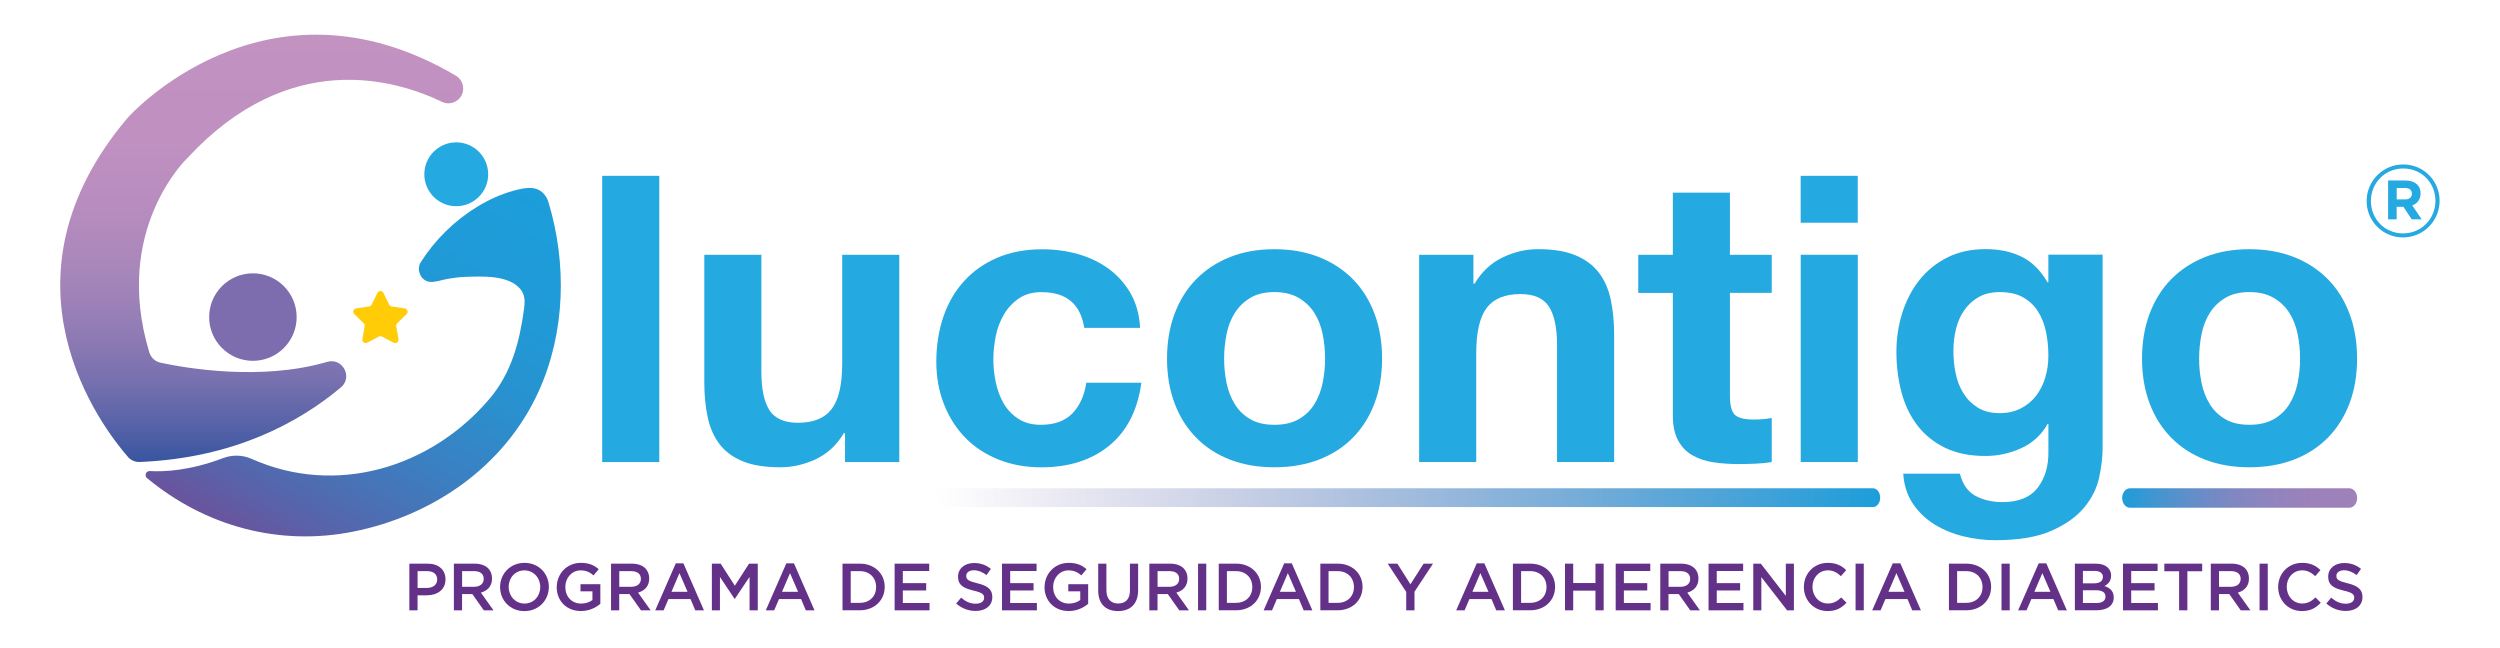
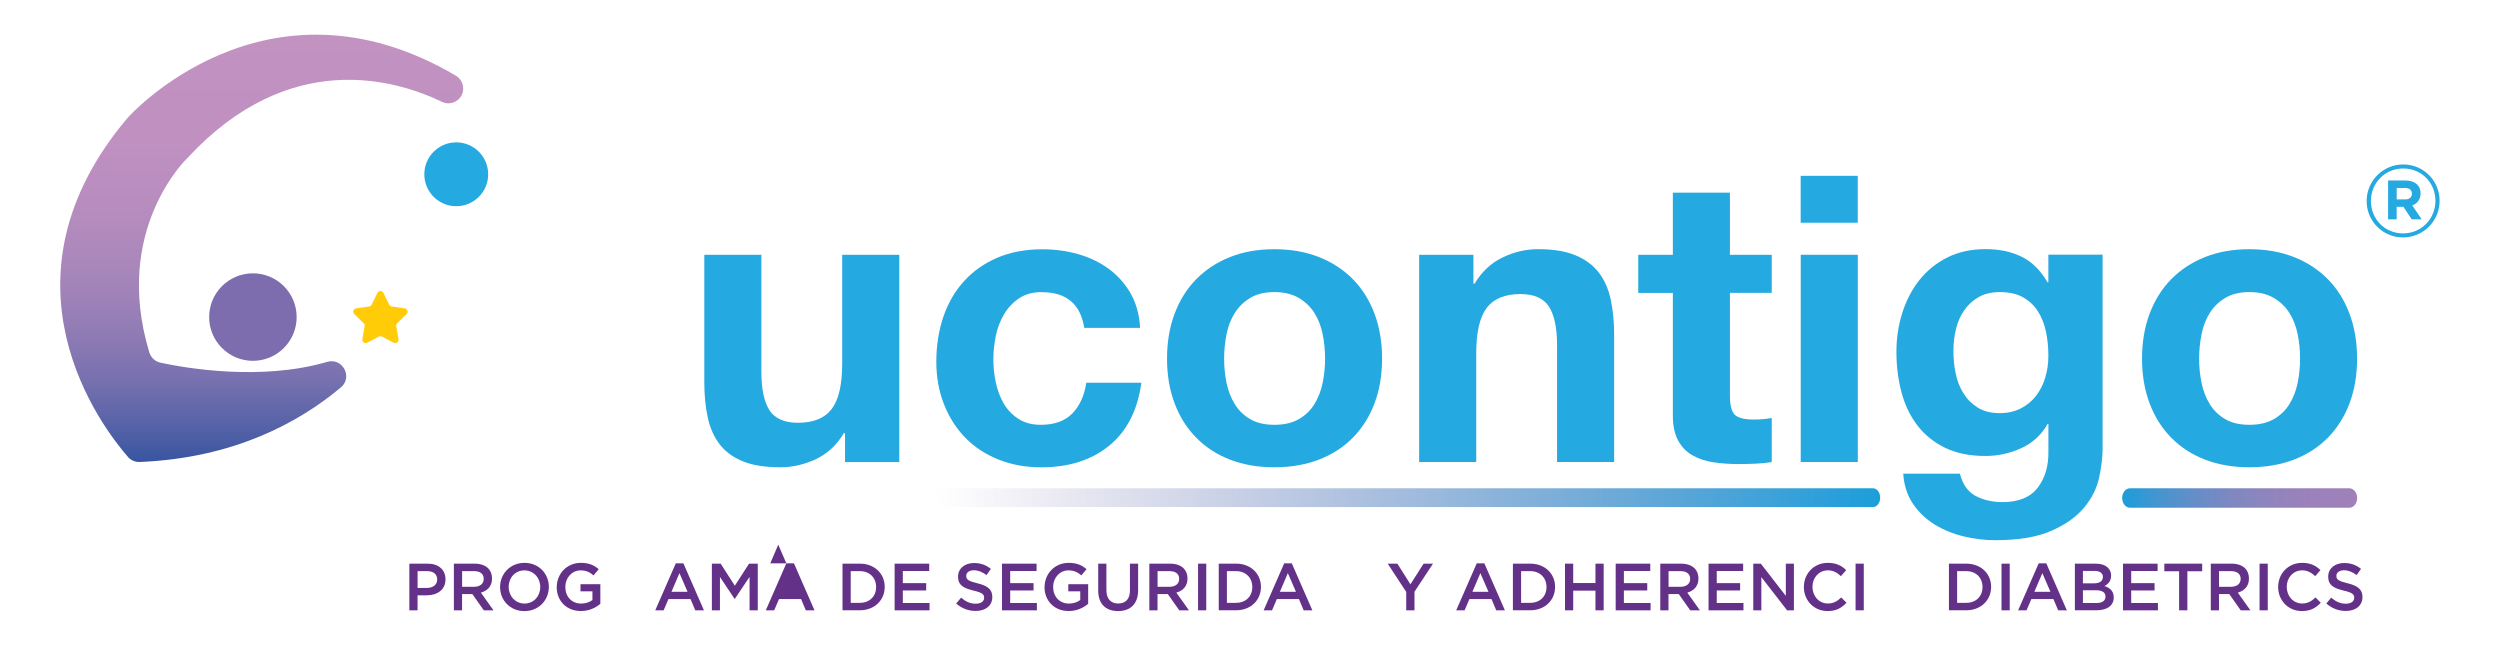
<svg xmlns="http://www.w3.org/2000/svg" id="Capa_1" data-name="Capa 1" viewBox="0 0 628 162.83">
  <defs>
    <style>
      .cls-1 {
        fill: url(#linear-gradient-4);
      }

      .cls-2 {
        fill: url(#linear-gradient-3);
      }

      .cls-3 {
        fill: url(#linear-gradient-2);
      }

      .cls-4 {
        fill: #7d6dae;
      }

      .cls-5 {
        fill: url(#linear-gradient);
      }

      .cls-6 {
        fill: #25a9e1;
      }

      .cls-7 {
        fill: #ffcc07;
      }

      .cls-8 {
        fill: #643188;
      }
    </style>
    <linearGradient id="linear-gradient" x1="65.75" y1="116.07" x2="65.75" y2="8.72" gradientUnits="userSpaceOnUse">
      <stop offset="0" stop-color="#3855a1" />
      <stop offset=".08" stop-color="#5562a7" />
      <stop offset=".19" stop-color="#7770af" />
      <stop offset=".31" stop-color="#927cb5" />
      <stop offset=".44" stop-color="#a786ba" />
      <stop offset=".58" stop-color="#b68cbe" />
      <stop offset=".74" stop-color="#bf90c0" />
      <stop offset="1" stop-color="#c292c1" />
    </linearGradient>
    <linearGradient id="linear-gradient-2" x1="65.94" y1="138.45" x2="120.72" y2="39.8" gradientTransform="translate(4.77 -.18) rotate(.95)" gradientUnits="userSpaceOnUse">
      <stop offset="0" stop-color="#6a539d" />
      <stop offset=".13" stop-color="#5566ac" />
      <stop offset=".33" stop-color="#3c7ec0" />
      <stop offset=".54" stop-color="#2a90ce" />
      <stop offset=".75" stop-color="#1f9ad7" />
      <stop offset="1" stop-color="#1c9eda" />
    </linearGradient>
    <linearGradient id="linear-gradient-3" x1="235.19" y1="125.02" x2="472.3" y2="125.02" gradientUnits="userSpaceOnUse">
      <stop offset="0" stop-color="#6a539d" stop-opacity="0" />
      <stop offset=".09" stop-color="#6259a2" stop-opacity=".09" />
      <stop offset="1" stop-color="#1c9eda" />
    </linearGradient>
    <linearGradient id="linear-gradient-4" x1="533.09" y1="125.1" x2="592.11" y2="125.1" gradientUnits="userSpaceOnUse">
      <stop offset="0" stop-color="#1c9eda" />
      <stop offset="0" stop-color="#1c9dd9" />
      <stop offset=".15" stop-color="#4495d0" />
      <stop offset=".31" stop-color="#658dc8" />
      <stop offset=".47" stop-color="#7f88c1" />
      <stop offset=".64" stop-color="#9184bd" />
      <stop offset=".81" stop-color="#9c81ba" />
      <stop offset="1" stop-color="#a081ba" />
    </linearGradient>
  </defs>
  <g>
    <g>
      <g>
-         <path class="cls-6" d="M165.61,44.17v71.9h-14.34V44.17h14.34Z" />
        <path class="cls-6" d="M212.27,116.07v-7.25h-.3c-1.82,3.02-4.18,5.2-7.07,6.55-2.9,1.34-5.86,2.01-8.89,2.01-3.84,0-6.99-.5-9.44-1.51-2.46-1.01-4.39-2.43-5.81-4.28-1.41-1.85-2.41-4.09-2.98-6.75-.57-2.65-.86-5.59-.86-8.81v-32.02h14.34v29.4c0,4.3.67,7.5,2.02,9.62,1.35,2.11,3.74,3.17,7.17,3.17,3.9,0,6.73-1.16,8.48-3.47,1.75-2.32,2.63-6.13,2.63-11.43v-27.29h14.34v52.06h-13.63Z" />
        <path class="cls-6" d="M261.76,73.37c-2.29,0-4.21.52-5.76,1.56-1.55,1.04-2.81,2.38-3.79,4.03-.98,1.65-1.67,3.46-2.07,5.44-.4,1.98-.61,3.95-.61,5.89s.2,3.79.61,5.74c.4,1.95,1.06,3.71,1.97,5.29.91,1.58,2.14,2.87,3.69,3.88,1.55,1.01,3.43,1.51,5.66,1.51,3.43,0,6.08-.96,7.93-2.87,1.85-1.91,3.01-4.48,3.48-7.7h13.84c-.94,6.92-3.64,12.19-8.08,15.81-4.44,3.63-10.13,5.44-17.07,5.44-3.91,0-7.49-.66-10.76-1.96-3.27-1.31-6.04-3.14-8.33-5.49-2.29-2.35-4.07-5.15-5.35-8.41-1.28-3.26-1.92-6.83-1.92-10.72s.59-7.77,1.77-11.23c1.18-3.46,2.91-6.45,5.2-8.96,2.29-2.52,5.08-4.48,8.38-5.89,3.3-1.41,7.07-2.11,11.31-2.11,3.1,0,6.08.4,8.94,1.21,2.86.81,5.42,2.03,7.68,3.68,2.26,1.65,4.09,3.69,5.5,6.14,1.41,2.45,2.22,5.35,2.42,8.71h-14.04c-.94-5.97-4.48-8.96-10.6-8.96Z" />
        <path class="cls-6" d="M295.08,78.76c1.28-3.39,3.1-6.28,5.45-8.66,2.36-2.38,5.18-4.23,8.48-5.54,3.3-1.31,7-1.96,11.11-1.96s7.83.65,11.16,1.96c3.33,1.31,6.18,3.16,8.53,5.54,2.36,2.38,4.17,5.27,5.45,8.66,1.28,3.39,1.92,7.17,1.92,11.33s-.64,7.92-1.92,11.28c-1.28,3.36-3.1,6.23-5.45,8.61-2.36,2.38-5.2,4.21-8.53,5.49-3.33,1.27-7.05,1.91-11.16,1.91s-7.81-.64-11.11-1.91c-3.3-1.27-6.13-3.1-8.48-5.49-2.36-2.38-4.18-5.25-5.45-8.61-1.28-3.36-1.92-7.11-1.92-11.28s.64-7.94,1.92-11.33ZM308.11,96.18c.4,1.98,1.09,3.76,2.07,5.34.97,1.58,2.27,2.84,3.89,3.78,1.62.94,3.64,1.41,6.06,1.41s4.46-.47,6.11-1.41c1.65-.94,2.96-2.2,3.94-3.78.97-1.58,1.67-3.36,2.07-5.34.4-1.98.61-4.01.61-6.09s-.2-4.13-.61-6.14c-.4-2.01-1.1-3.79-2.07-5.34-.98-1.54-2.29-2.8-3.94-3.78-1.65-.97-3.69-1.46-6.11-1.46s-4.44.49-6.06,1.46c-1.62.97-2.91,2.23-3.89,3.78-.98,1.55-1.67,3.32-2.07,5.34-.4,2.01-.61,4.06-.61,6.14s.2,4.11.61,6.09Z" />
        <path class="cls-6" d="M370.12,64v7.25h.3c1.82-3.02,4.17-5.22,7.07-6.6,2.89-1.38,5.86-2.06,8.89-2.06,3.84,0,6.98.52,9.44,1.56,2.46,1.04,4.39,2.48,5.81,4.33,1.41,1.85,2.41,4.1,2.98,6.75.57,2.65.86,5.59.86,8.81v32.02h-14.34v-29.4c0-4.3-.67-7.5-2.02-9.62-1.35-2.11-3.74-3.17-7.17-3.17-3.91,0-6.73,1.16-8.48,3.47-1.75,2.32-2.63,6.13-2.63,11.43v27.29h-14.34v-52.06h13.63Z" />
        <path class="cls-6" d="M445.06,64v9.57h-10.5v25.78c0,2.42.4,4.03,1.21,4.83.81.81,2.42,1.21,4.85,1.21.81,0,1.58-.03,2.32-.1.74-.07,1.45-.17,2.12-.3v11.08c-1.21.2-2.56.34-4.04.4-1.48.07-2.93.1-4.34.1-2.22,0-4.33-.15-6.31-.45-1.99-.3-3.74-.89-5.25-1.76-1.52-.87-2.71-2.11-3.59-3.73-.88-1.61-1.31-3.73-1.31-6.34v-30.71h-8.69v-9.57h8.69v-15.61h14.34v15.61h10.5Z" />
        <path class="cls-6" d="M452.33,55.95v-11.78h14.34v11.78h-14.34ZM466.68,64v52.06h-14.34v-52.06h14.34Z" />
        <path class="cls-6" d="M527.32,119.89c-.57,2.68-1.8,5.19-3.69,7.5-1.89,2.32-4.61,4.28-8.18,5.89-3.57,1.61-8.35,2.42-14.34,2.42-2.56,0-5.17-.32-7.83-.96-2.66-.64-5.08-1.63-7.27-2.97-2.19-1.34-4.01-3.07-5.45-5.19-1.45-2.12-2.27-4.65-2.47-7.6h14.24c.67,2.68,1.99,4.55,3.94,5.59,1.95,1.04,4.21,1.56,6.77,1.56,4.04,0,6.98-1.21,8.84-3.63,1.85-2.42,2.74-5.47,2.68-9.16v-6.85h-.2c-1.55,2.75-3.75,4.78-6.62,6.09-2.86,1.31-5.88,1.96-9.04,1.96-3.91,0-7.27-.69-10.1-2.06-2.83-1.38-5.15-3.26-6.97-5.64-1.82-2.38-3.15-5.17-3.99-8.36-.84-3.19-1.26-6.56-1.26-10.12,0-3.36.49-6.6,1.46-9.72.98-3.12,2.41-5.87,4.29-8.26,1.88-2.38,4.22-4.28,7.02-5.69,2.79-1.41,6.01-2.11,9.65-2.11,3.43,0,6.45.64,9.04,1.91,2.59,1.28,4.76,3.42,6.51,6.44h.2v-6.95h13.63v48.74c0,2.08-.29,4.46-.86,7.15ZM507.68,102.57c1.55-.81,2.83-1.88,3.84-3.22,1.01-1.34,1.77-2.87,2.27-4.58.51-1.71.76-3.51.76-5.39,0-2.15-.2-4.18-.61-6.09-.4-1.91-1.08-3.61-2.02-5.09-.94-1.48-2.19-2.65-3.74-3.52-1.55-.87-3.5-1.31-5.86-1.31-2.02,0-3.75.4-5.2,1.21-1.45.81-2.66,1.9-3.64,3.27-.98,1.38-1.68,2.95-2.12,4.73-.44,1.78-.66,3.64-.66,5.59s.18,3.74.56,5.59c.37,1.85,1.01,3.51,1.92,4.98.91,1.48,2.1,2.69,3.59,3.63,1.48.94,3.33,1.41,5.55,1.41,2.02,0,3.8-.4,5.35-1.21Z" />
        <path class="cls-6" d="M540,78.76c1.28-3.39,3.1-6.28,5.45-8.66,2.36-2.38,5.18-4.23,8.48-5.54,3.3-1.31,7-1.96,11.11-1.96s7.83.65,11.16,1.96c3.33,1.31,6.18,3.16,8.53,5.54,2.36,2.38,4.17,5.27,5.45,8.66,1.28,3.39,1.92,7.17,1.92,11.33s-.64,7.92-1.92,11.28c-1.28,3.36-3.1,6.23-5.45,8.61-2.36,2.38-5.2,4.21-8.53,5.49-3.33,1.27-7.05,1.91-11.16,1.91s-7.81-.64-11.11-1.91c-3.3-1.27-6.13-3.1-8.48-5.49-2.36-2.38-4.18-5.25-5.45-8.61-1.28-3.36-1.92-7.11-1.92-11.28s.64-7.94,1.92-11.33ZM553.03,96.18c.4,1.98,1.09,3.76,2.07,5.34.97,1.58,2.27,2.84,3.89,3.78,1.62.94,3.64,1.41,6.06,1.41s4.46-.47,6.11-1.41c1.65-.94,2.96-2.2,3.94-3.78.97-1.58,1.67-3.36,2.07-5.34.4-1.98.61-4.01.61-6.09s-.2-4.13-.61-6.14c-.4-2.01-1.1-3.79-2.07-5.34-.98-1.54-2.29-2.8-3.94-3.78-1.65-.97-3.69-1.46-6.11-1.46s-4.44.49-6.06,1.46c-1.62.97-2.91,2.23-3.89,3.78-.98,1.55-1.67,3.32-2.07,5.34-.4,2.01-.61,4.06-.61,6.14s.2,4.11.61,6.09Z" />
      </g>
      <g>
        <path class="cls-7" d="M96.32,73.58l1.45,2.95c.12.25.36.42.64.46l3.25.47c.7.1.97.96.47,1.45l-2.35,2.29c-.2.19-.29.48-.24.75l.56,3.24c.12.69-.61,1.22-1.23.89l-2.91-1.53c-.25-.13-.54-.13-.79,0l-2.91,1.53c-.62.33-1.35-.2-1.23-.89l.56-3.24c.05-.27-.04-.56-.24-.75l-2.35-2.29c-.5-.49-.23-1.34.47-1.45l3.25-.47c.28-.04.51-.21.64-.46l1.45-2.95c.31-.63,1.21-.63,1.52,0Z" />
        <path class="cls-5" d="M116.36,22.23h0c0,2.75-2.87,4.55-5.35,3.35-11.65-5.63-38.35-13.51-63.87,14.05,0,0-19.02,17.86-9.64,48.86.4,1.31,1.45,2.32,2.79,2.61,6.25,1.35,25.23,4.68,41.9-.2,3.85-1.13,6.52,3.83,3.45,6.41-10.51,8.8-26.89,17.77-50.56,18.74-1.12.05-2.2-.43-2.94-1.27-6.41-7.35-34.84-44.2,0-85.28,0,0,34.5-38.72,82.4-10.47,1.12.66,1.8,1.88,1.8,3.19Z" />
-         <path class="cls-3" d="M37.63,118.33c3.6.21,10.04-.08,18.37-3.24,2.34-.89,4.93-.84,7.21.18,21.18,9.45,45.04,2.25,59.75-15.09,5.55-6.53,7.58-14.38,8.69-22.68.23-1.73.28-3.41-.9-4.84-2.99-3.64-9.68-3.25-13.91-3.11-1.46.05-2.9.25-4.34.49s-3.19.92-4.59.75c-2.3-.28-3.37-3.11-2.2-4.95,3.59-5.65,8.55-10.5,14.27-13.97,2.86-1.74,5.95-3.13,9.19-4.01,2.95-.8,6.19-1.42,8.06,1.67.22.36.39.75.51,1.15,4.71,15.51,4.3,32.79-2.44,47.65-8.54,18.83-26.58,31.25-46.65,35.23-18.63,3.69-37.11-1.37-51.71-13.45-.74-.62-.28-1.83.69-1.78Z" />
        <circle class="cls-6" cx="114.61" cy="43.78" r="8.02" />
        <circle class="cls-4" cx="63.53" cy="79.65" r="10.99" />
      </g>
    </g>
    <path class="cls-2" d="M237,122.65h233.5c1,0,1.8,1.06,1.8,2.36h0c0,1.31-.81,2.36-1.8,2.36h-233.5c-1,0-1.8-1.06-1.8-2.36h0c0-1.31.81-2.36,1.8-2.36Z" />
    <path class="cls-1" d="M535.07,122.65h55.07c1.09,0,1.98,1.1,1.98,2.45h0c0,1.35-.88,2.45-1.98,2.45h-55.07c-1.09,0-1.98-1.1-1.98-2.45h0c0-1.35.88-2.45,1.98-2.45Z" />
  </g>
  <g>
    <path class="cls-8" d="M102.84,141.59h4.62c2.73,0,4.45,1.56,4.45,3.92v.03c0,2.63-2.11,4-4.69,4h-2.33v3.77h-2.06v-11.72ZM107.29,147.68c1.56,0,2.53-.87,2.53-2.09v-.03c0-1.37-.99-2.09-2.53-2.09h-2.39v4.22h2.39Z" />
    <path class="cls-8" d="M114.03,141.59h5.22c1.47,0,2.63.43,3.38,1.17.62.64.97,1.51.97,2.53v.03c0,1.93-1.15,3.08-2.8,3.55l3.16,4.44h-2.43l-2.88-4.08h-2.58v4.08h-2.06v-11.72ZM119.1,147.4c1.47,0,2.41-.77,2.41-1.96v-.03c0-1.26-.9-1.94-2.43-1.94h-3v3.93h3.01Z" />
    <path class="cls-8" d="M125.62,147.48v-.03c0-3.3,2.54-6.06,6.14-6.06s6.11,2.73,6.11,6.03v.03c0,3.3-2.54,6.06-6.14,6.06s-6.11-2.73-6.11-6.03ZM135.71,147.48v-.03c0-2.28-1.66-4.17-3.98-4.17s-3.95,1.86-3.95,4.13v.03c0,2.28,1.66,4.17,3.98,4.17s3.95-1.86,3.95-4.13Z" />
    <path class="cls-8" d="M139.86,147.48v-.03c0-3.28,2.51-6.06,6.04-6.06,2.04,0,3.3.57,4.5,1.59l-1.31,1.56c-.9-.77-1.79-1.26-3.28-1.26-2.16,0-3.8,1.89-3.8,4.13v.03c0,2.41,1.59,4.18,3.98,4.18,1.1,0,2.11-.35,2.83-.89v-2.19h-3v-1.79h4.99v4.92c-1.15.99-2.81,1.82-4.89,1.82-3.67,0-6.08-2.61-6.08-6.03Z" />
-     <path class="cls-8" d="M153.51,141.59h5.22c1.47,0,2.63.43,3.38,1.17.62.64.97,1.51.97,2.53v.03c0,1.93-1.15,3.08-2.8,3.55l3.16,4.44h-2.43l-2.88-4.08h-2.58v4.08h-2.06v-11.72ZM158.58,147.4c1.47,0,2.41-.77,2.41-1.96v-.03c0-1.26-.9-1.94-2.43-1.94h-3v3.93h3.01Z" />
    <path class="cls-8" d="M169.76,141.51h1.91l5.16,11.8h-2.18l-1.19-2.83h-5.54l-1.21,2.83h-2.11l5.16-11.8ZM172.71,148.66l-2.03-4.69-2.01,4.69h4.03Z" />
    <path class="cls-8" d="M178.84,141.59h2.19l3.56,5.54,3.57-5.54h2.19v11.72h-2.06v-8.4l-3.7,5.52h-.07l-3.67-5.49v8.37h-2.03v-11.72Z" />
-     <path class="cls-8" d="M197.53,141.51h1.91l5.16,11.8h-2.18l-1.19-2.83h-5.54l-1.21,2.83h-2.11l5.16-11.8ZM200.48,148.66l-2.03-4.69-2.01,4.69h4.03Z" />
+     <path class="cls-8" d="M197.53,141.51h1.91l5.16,11.8h-2.18l-1.19-2.83h-5.54l-1.21,2.83h-2.11l5.16-11.8Zl-2.03-4.69-2.01,4.69h4.03Z" />
    <path class="cls-8" d="M211.64,141.59h4.37c3.68,0,6.23,2.53,6.23,5.82v.03c0,3.3-2.54,5.86-6.23,5.86h-4.37v-11.72ZM216.01,151.43c2.46,0,4.07-1.66,4.07-3.95v-.03c0-2.29-1.61-3.98-4.07-3.98h-2.31v7.97h2.31Z" />
    <path class="cls-8" d="M224.73,141.59h8.69v1.84h-6.63v3.05h5.87v1.84h-5.87v3.15h6.71v1.84h-8.77v-11.72Z" />
    <path class="cls-8" d="M240.19,151.6l1.24-1.47c1.12.97,2.24,1.52,3.7,1.52,1.27,0,2.08-.59,2.08-1.47v-.03c0-.84-.47-1.29-2.65-1.79-2.49-.6-3.9-1.34-3.9-3.5v-.03c0-2.01,1.67-3.4,4-3.4,1.71,0,3.06.52,4.25,1.47l-1.1,1.56c-1.05-.79-2.11-1.21-3.18-1.21-1.21,0-1.91.62-1.91,1.39v.03c0,.9.54,1.31,2.78,1.84,2.48.6,3.77,1.49,3.77,3.43v.03c0,2.19-1.72,3.5-4.18,3.5-1.79,0-3.48-.62-4.89-1.87Z" />
    <path class="cls-8" d="M251.7,141.59h8.69v1.84h-6.63v3.05h5.87v1.84h-5.87v3.15h6.71v1.84h-8.77v-11.72Z" />
    <path class="cls-8" d="M262.4,147.48v-.03c0-3.28,2.51-6.06,6.04-6.06,2.04,0,3.3.57,4.5,1.59l-1.31,1.56c-.9-.77-1.79-1.26-3.28-1.26-2.16,0-3.8,1.89-3.8,4.13v.03c0,2.41,1.59,4.18,3.98,4.18,1.1,0,2.11-.35,2.83-.89v-2.19h-3v-1.79h4.99v4.92c-1.15.99-2.81,1.82-4.89,1.82-3.67,0-6.08-2.61-6.08-6.03Z" />
    <path class="cls-8" d="M275.87,148.34v-6.75h2.06v6.66c0,2.18,1.12,3.35,2.96,3.35s2.95-1.1,2.95-3.26v-6.75h2.06v6.65c0,3.5-1.97,5.26-5.04,5.26s-4.99-1.76-4.99-5.16Z" />
    <path class="cls-8" d="M288.73,141.59h5.22c1.47,0,2.63.43,3.38,1.17.62.64.97,1.51.97,2.53v.03c0,1.93-1.15,3.08-2.8,3.55l3.16,4.44h-2.43l-2.88-4.08h-2.58v4.08h-2.06v-11.72ZM293.8,147.4c1.47,0,2.41-.77,2.41-1.96v-.03c0-1.26-.9-1.94-2.43-1.94h-3v3.93h3.01Z" />
    <path class="cls-8" d="M300.95,141.59h2.06v11.72h-2.06v-11.72Z" />
    <path class="cls-8" d="M306.15,141.59h4.37c3.68,0,6.23,2.53,6.23,5.82v.03c0,3.3-2.54,5.86-6.23,5.86h-4.37v-11.72ZM310.51,151.43c2.46,0,4.07-1.66,4.07-3.95v-.03c0-2.29-1.61-3.98-4.07-3.98h-2.31v7.97h2.31Z" />
    <path class="cls-8" d="M322.59,141.51h1.91l5.16,11.8h-2.18l-1.19-2.83h-5.54l-1.21,2.83h-2.11l5.16-11.8ZM325.54,148.66l-2.03-4.69-2.01,4.69h4.03Z" />
-     <path class="cls-8" d="M331.67,141.59h4.37c3.68,0,6.23,2.53,6.23,5.82v.03c0,3.3-2.54,5.86-6.23,5.86h-4.37v-11.72ZM336.04,151.43c2.46,0,4.07-1.66,4.07-3.95v-.03c0-2.29-1.61-3.98-4.07-3.98h-2.31v7.97h2.31Z" />
    <path class="cls-8" d="M353.24,148.69l-4.65-7.1h2.43l3.28,5.19,3.31-5.19h2.36l-4.65,7.05v4.67h-2.08v-4.62Z" />
    <path class="cls-8" d="M370.96,141.51h1.91l5.16,11.8h-2.18l-1.19-2.83h-5.54l-1.21,2.83h-2.11l5.16-11.8ZM373.9,148.66l-2.03-4.69-2.01,4.69h4.03Z" />
    <path class="cls-8" d="M380.04,141.59h4.37c3.68,0,6.23,2.53,6.23,5.82v.03c0,3.3-2.54,5.86-6.23,5.86h-4.37v-11.72ZM384.41,151.43c2.46,0,4.07-1.66,4.07-3.95v-.03c0-2.29-1.61-3.98-4.07-3.98h-2.31v7.97h2.31Z" />
    <path class="cls-8" d="M393.13,141.59h2.06v4.87h5.59v-4.87h2.06v11.72h-2.06v-4.94h-5.59v4.94h-2.06v-11.72Z" />
    <path class="cls-8" d="M405.86,141.59h8.69v1.84h-6.63v3.05h5.87v1.84h-5.87v3.15h6.71v1.84h-8.77v-11.72Z" />
    <path class="cls-8" d="M417.08,141.59h5.22c1.47,0,2.63.43,3.38,1.17.62.64.97,1.51.97,2.53v.03c0,1.93-1.15,3.08-2.8,3.55l3.16,4.44h-2.43l-2.88-4.08h-2.58v4.08h-2.06v-11.72ZM422.16,147.4c1.47,0,2.41-.77,2.41-1.96v-.03c0-1.26-.9-1.94-2.43-1.94h-3v3.93h3.01Z" />
    <path class="cls-8" d="M429.19,141.59h8.69v1.84h-6.63v3.05h5.87v1.84h-5.87v3.15h6.71v1.84h-8.77v-11.72Z" />
    <path class="cls-8" d="M440.41,141.59h1.91l6.28,8.1v-8.1h2.03v11.72h-1.72l-6.46-8.34v8.34h-2.03v-11.72Z" />
    <path class="cls-8" d="M453.13,147.48v-.03c0-3.33,2.49-6.06,6.04-6.06,2.16,0,3.46.75,4.59,1.82l-1.32,1.52c-.94-.87-1.94-1.46-3.28-1.46-2.24,0-3.87,1.84-3.87,4.13v.03c0,2.29,1.62,4.17,3.87,4.17,1.44,0,2.36-.59,3.36-1.52l1.32,1.34c-1.22,1.27-2.56,2.08-4.75,2.08-3.41,0-5.96-2.66-5.96-6.03Z" />
    <path class="cls-8" d="M466.12,141.59h2.06v11.72h-2.06v-11.72Z" />
-     <path class="cls-8" d="M475.46,141.51h1.91l5.16,11.8h-2.18l-1.19-2.83h-5.54l-1.21,2.83h-2.11l5.16-11.8ZM478.41,148.66l-2.03-4.69-2.01,4.69h4.03Z" />
    <path class="cls-8" d="M489.57,141.59h4.37c3.68,0,6.23,2.53,6.23,5.82v.03c0,3.3-2.54,5.86-6.23,5.86h-4.37v-11.72ZM493.94,151.43c2.46,0,4.07-1.66,4.07-3.95v-.03c0-2.29-1.61-3.98-4.07-3.98h-2.31v7.97h2.31Z" />
    <path class="cls-8" d="M502.78,141.59h2.06v11.72h-2.06v-11.72Z" />
    <path class="cls-8" d="M512.12,141.51h1.91l5.16,11.8h-2.18l-1.19-2.83h-5.54l-1.21,2.83h-2.11l5.16-11.8ZM515.07,148.66l-2.03-4.69-2.01,4.69h4.03Z" />
    <path class="cls-8" d="M521.2,141.59h5.26c1.34,0,2.39.37,3.06,1.04.52.52.79,1.15.79,1.94v.03c0,1.41-.8,2.16-1.67,2.61,1.37.47,2.33,1.26,2.33,2.85v.03c0,2.09-1.72,3.21-4.34,3.21h-5.42v-11.72ZM526.04,146.53c1.32,0,2.21-.52,2.21-1.59v-.03c0-.92-.74-1.49-2.06-1.49h-2.96v3.11h2.81ZM526.64,151.48c1.41,0,2.26-.55,2.26-1.61v-.03c0-.99-.79-1.57-2.41-1.57h-3.26v3.21h3.41Z" />
    <path class="cls-8" d="M533.3,141.59h8.69v1.84h-6.63v3.05h5.87v1.84h-5.87v3.15h6.71v1.84h-8.77v-11.72Z" />
    <path class="cls-8" d="M547.4,143.5h-3.72v-1.91h9.51v1.91h-3.72v9.81h-2.08v-9.81Z" />
    <path class="cls-8" d="M555.37,141.59h5.22c1.47,0,2.63.43,3.38,1.17.62.64.97,1.51.97,2.53v.03c0,1.93-1.15,3.08-2.8,3.55l3.16,4.44h-2.43l-2.88-4.08h-2.58v4.08h-2.06v-11.72ZM560.44,147.4c1.47,0,2.41-.77,2.41-1.96v-.03c0-1.26-.9-1.94-2.43-1.94h-3v3.93h3.01Z" />
    <path class="cls-8" d="M567.6,141.59h2.06v11.72h-2.06v-11.72Z" />
    <path class="cls-8" d="M572.27,147.48v-.03c0-3.33,2.49-6.06,6.04-6.06,2.16,0,3.46.75,4.59,1.82l-1.32,1.52c-.94-.87-1.94-1.46-3.28-1.46-2.24,0-3.87,1.84-3.87,4.13v.03c0,2.29,1.62,4.17,3.87,4.17,1.44,0,2.36-.59,3.36-1.52l1.32,1.34c-1.22,1.27-2.56,2.08-4.75,2.08-3.41,0-5.96-2.66-5.96-6.03Z" />
    <path class="cls-8" d="M584.36,151.6l1.24-1.47c1.12.97,2.24,1.52,3.7,1.52,1.27,0,2.08-.59,2.08-1.47v-.03c0-.84-.47-1.29-2.64-1.79-2.49-.6-3.9-1.34-3.9-3.5v-.03c0-2.01,1.67-3.4,4-3.4,1.71,0,3.06.52,4.25,1.47l-1.1,1.56c-1.05-.79-2.11-1.21-3.18-1.21-1.21,0-1.91.62-1.91,1.39v.03c0,.9.54,1.31,2.78,1.84,2.48.6,3.77,1.49,3.77,3.43v.03c0,2.19-1.72,3.5-4.18,3.5-1.79,0-3.48-.62-4.89-1.87Z" />
  </g>
  <path class="cls-6" d="M603.64,59.64c-5.14,0-9.14-4.13-9.14-9.14s4.05-9.19,9.19-9.19,9.14,4.13,9.14,9.14-4.05,9.19-9.19,9.19ZM603.7,42.32c-4.63,0-8.13,3.67-8.13,8.18s3.47,8.13,8.08,8.13,8.13-3.67,8.13-8.18-3.47-8.13-8.08-8.13ZM605.95,51.59l2.38,3.5h-2.51l-2.08-3.14h-1.7v3.14h-2.15v-9.75h4.33c2.33,0,3.83,1.19,3.83,3.22,0,1.6-.86,2.58-2.1,3.04ZM604.15,47.23h-2.1v2.86h2.15c1.09,0,1.67-.58,1.67-1.42,0-.96-.66-1.44-1.72-1.44Z" />
</svg>